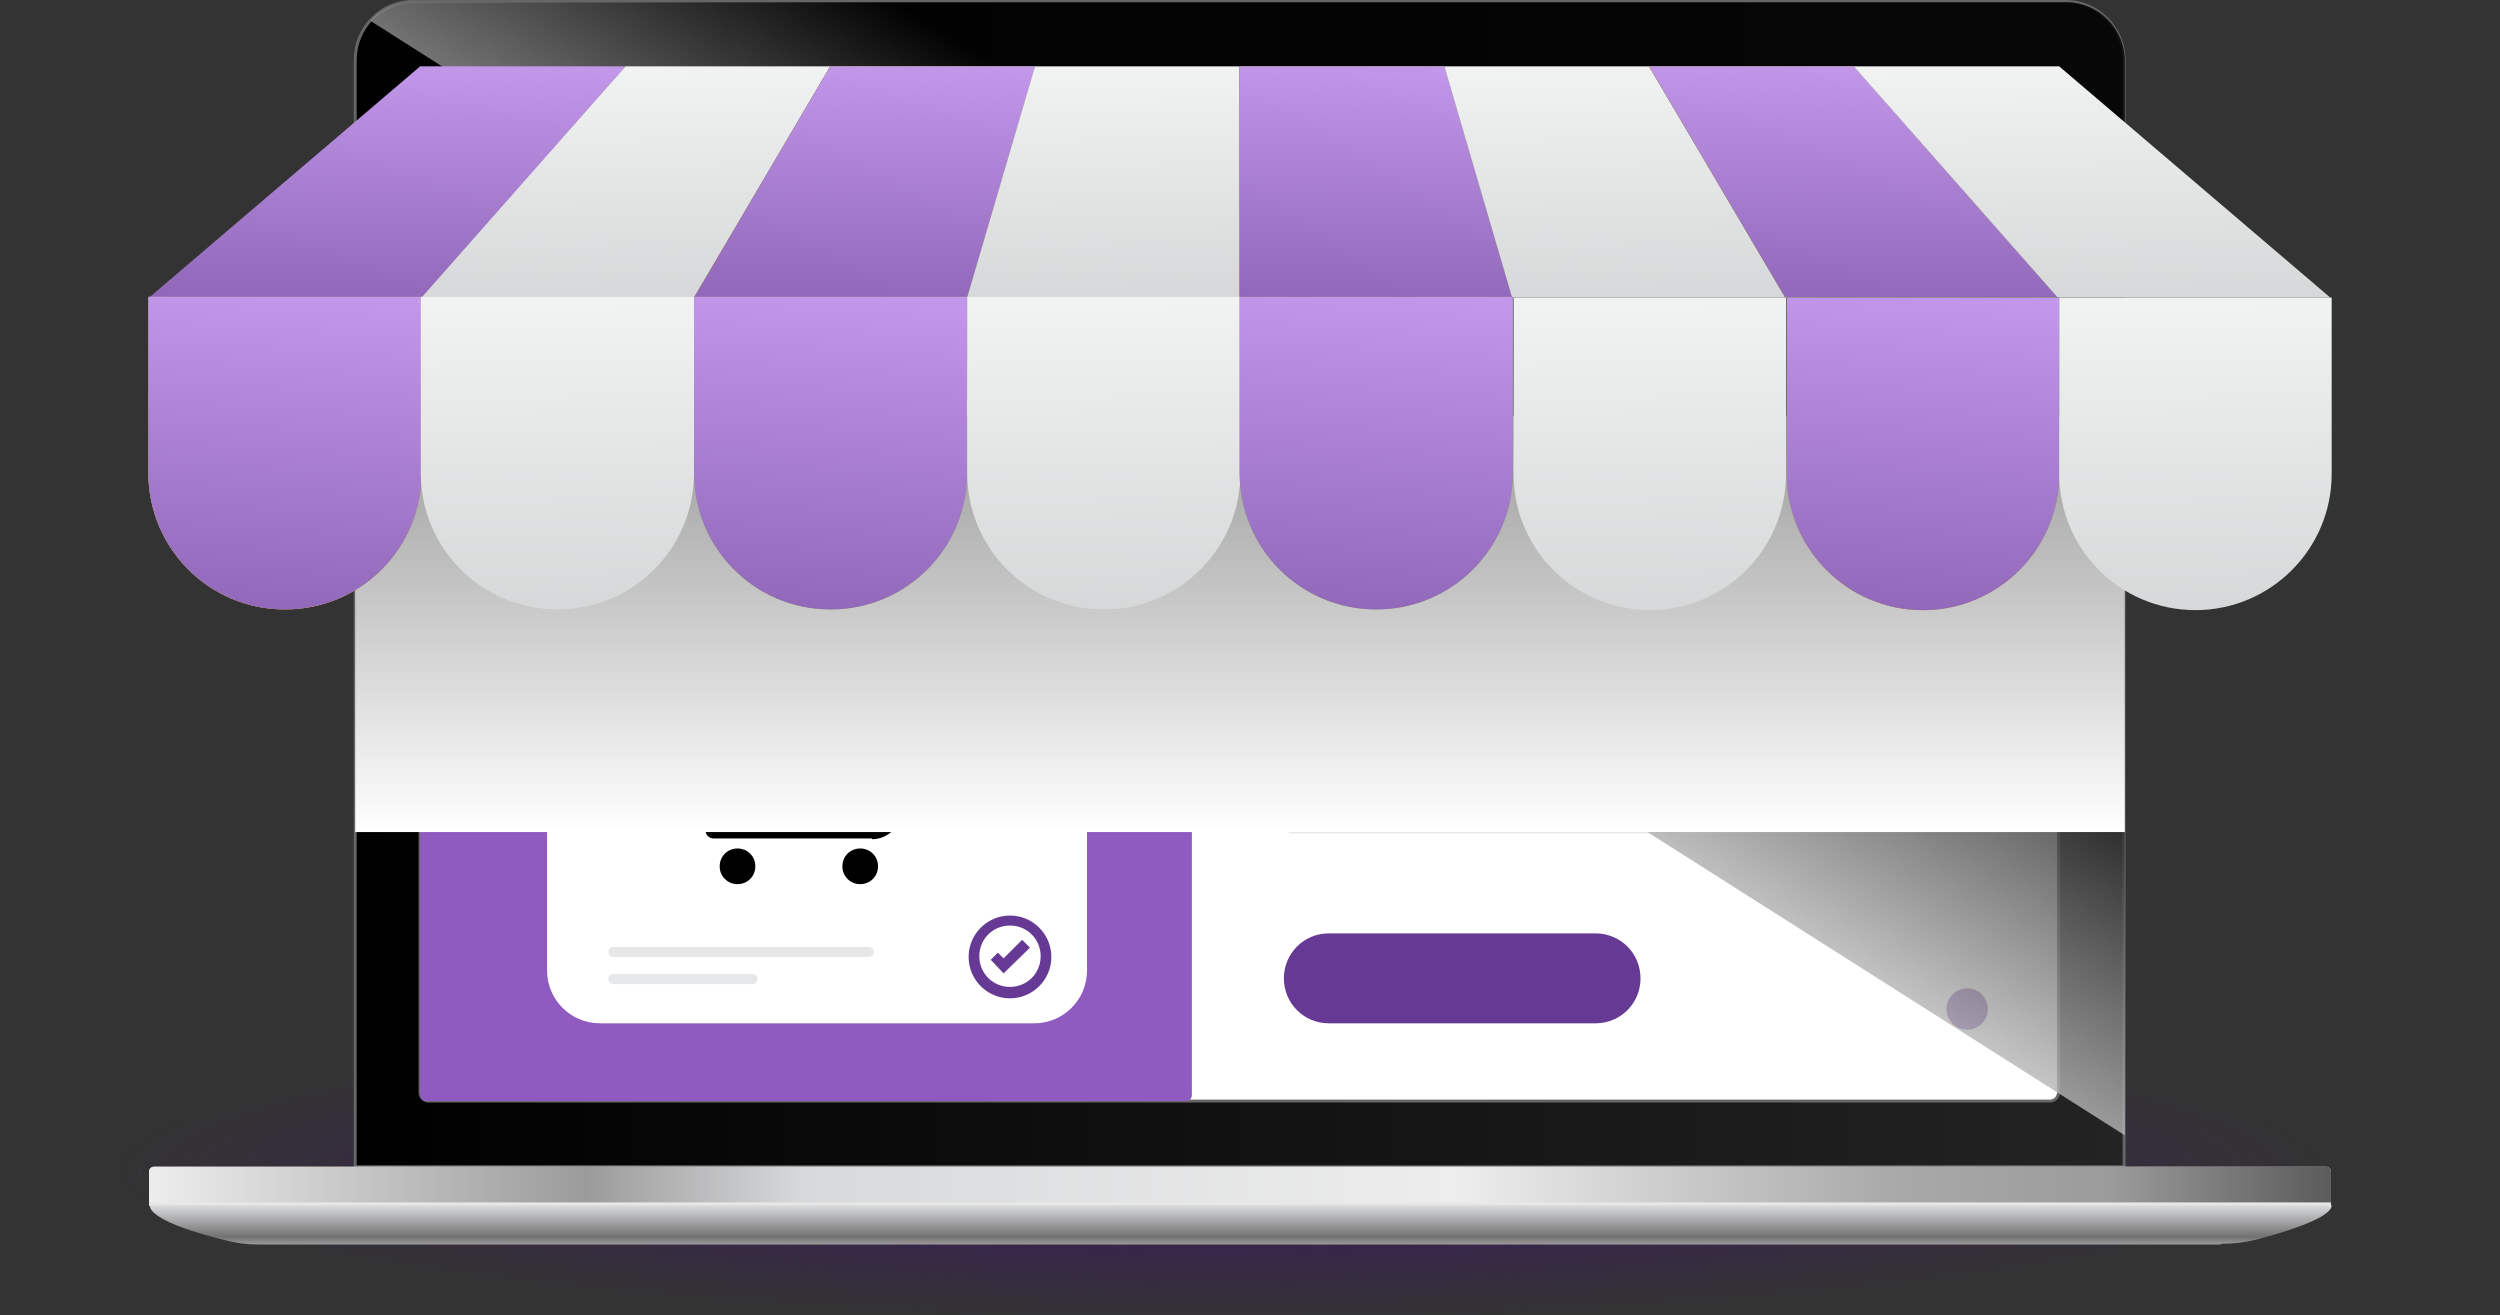
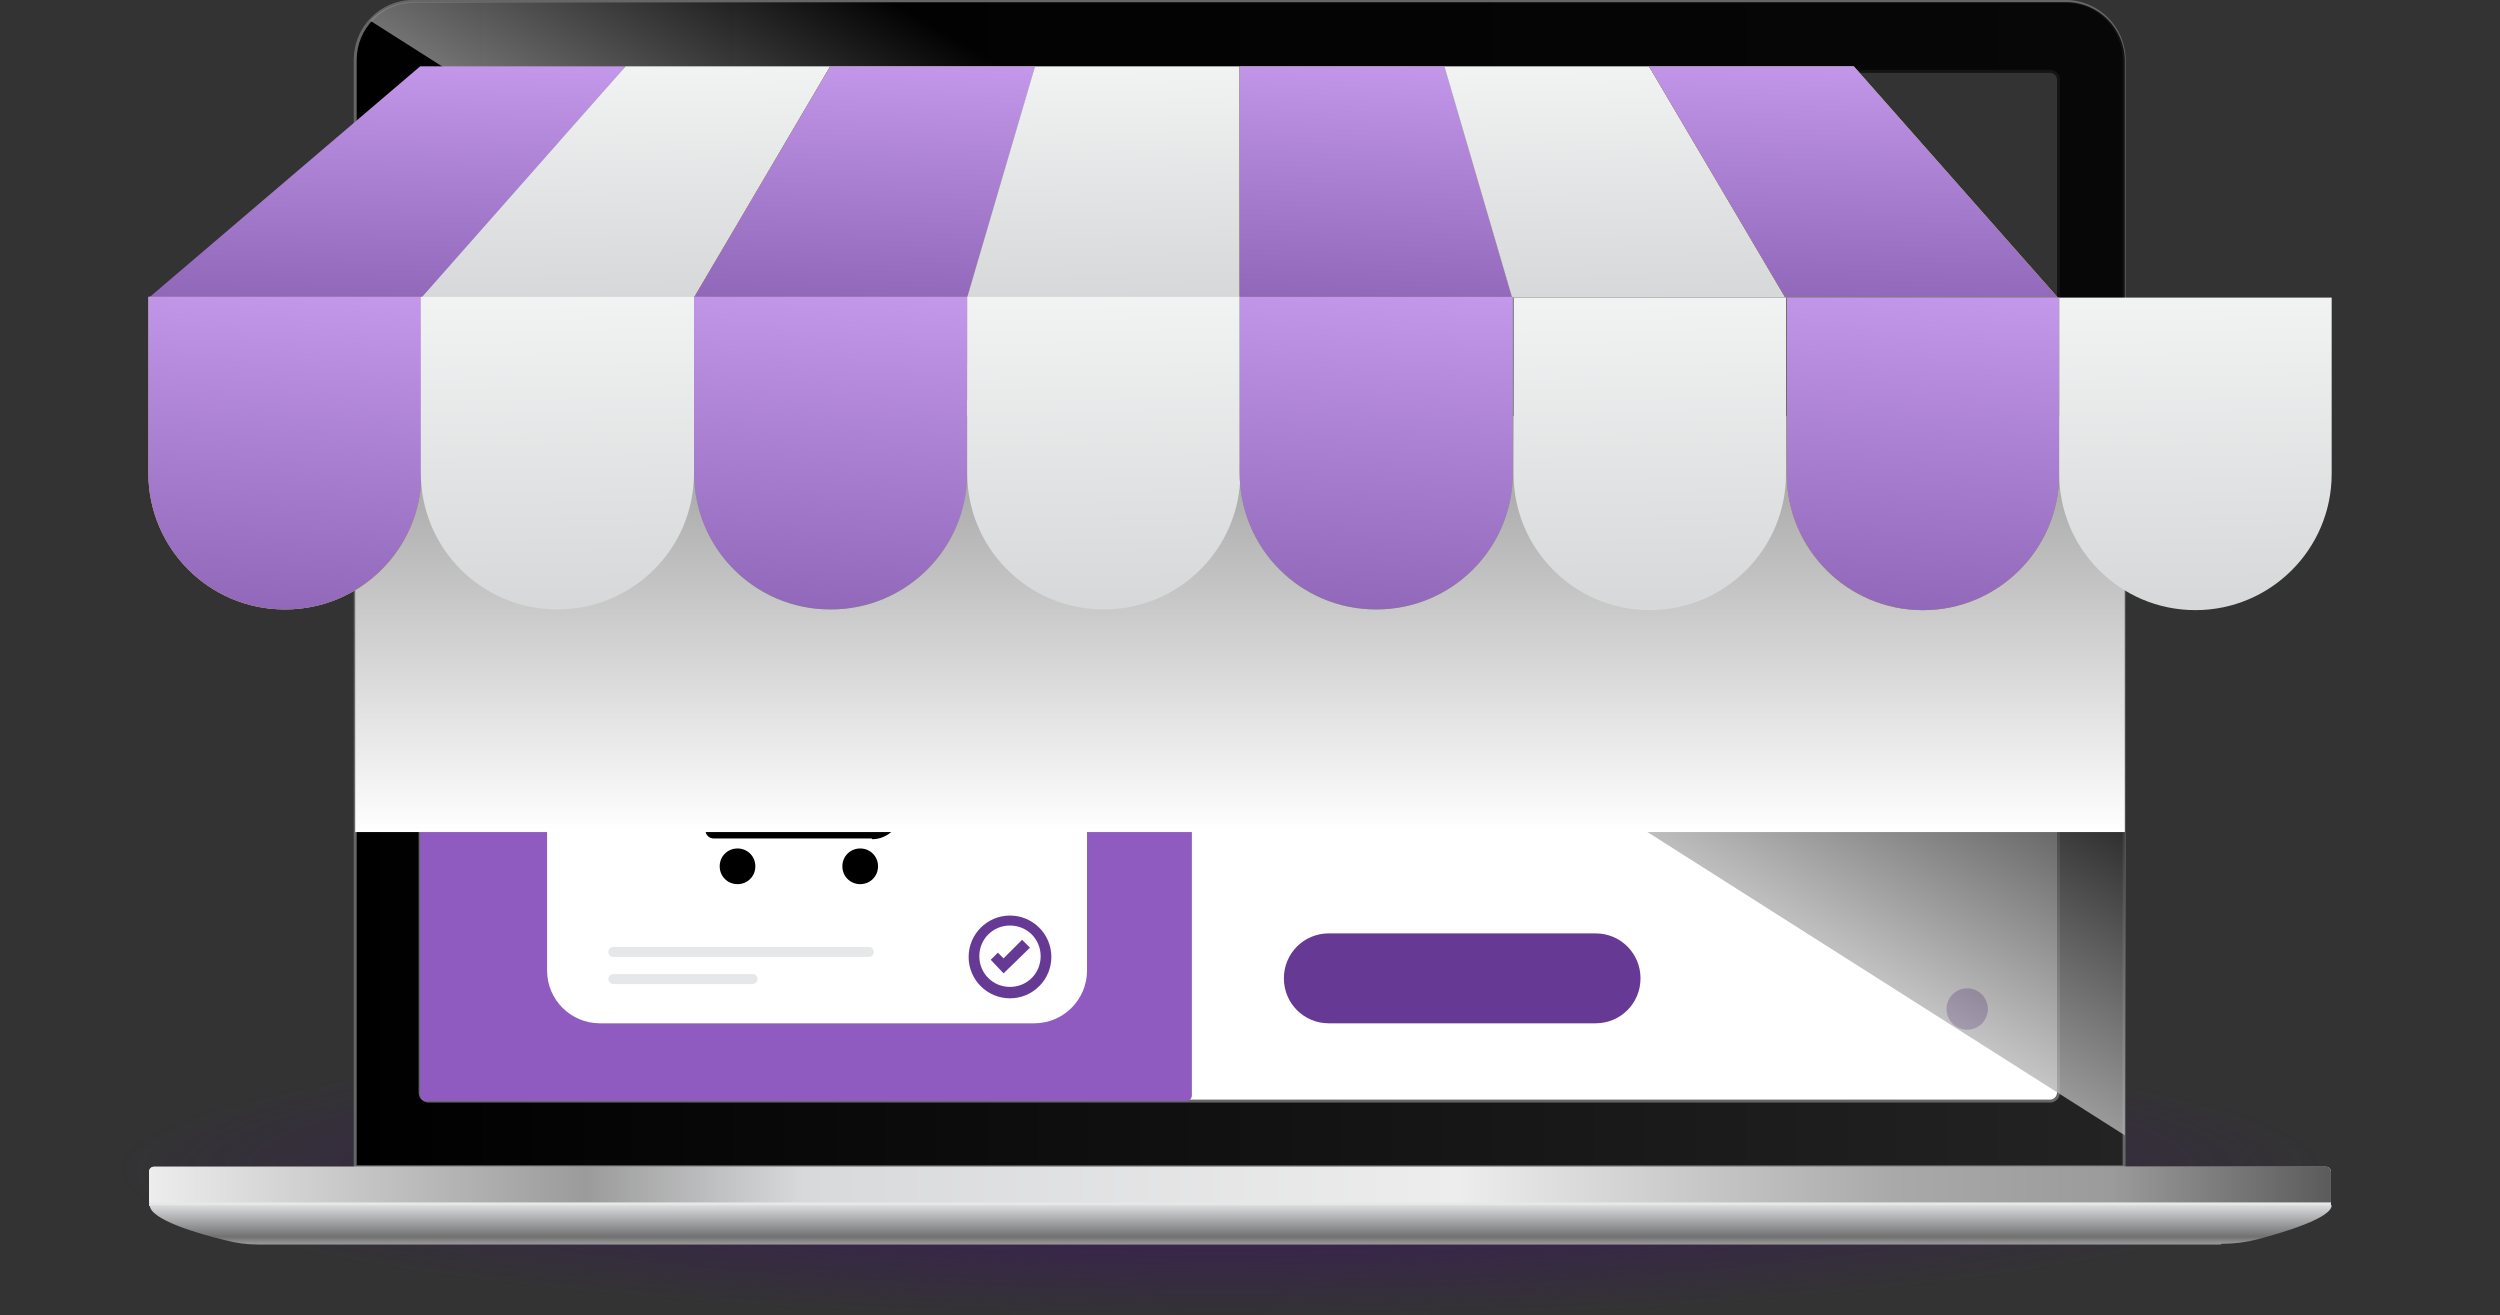
<svg xmlns="http://www.w3.org/2000/svg" width="422" height="222" viewBox="0 0 422 222" fill="none">
  <rect x="0" y="0" width="422" height="222" fill="#333333" stroke="none" />
  <g clip-path="url(#clip0_10_3451)">
    <ellipse cx="206" cy="197.5" rx="188" ry="25.5" fill="url(#paint0_radial_10_3451)" />
    <path d="M69.711 0.241H348.677C354.095 0.241 358.55 4.698 358.55 10.118V196.945H59.959V10.118C59.959 4.698 64.293 0.241 69.711 0.241Z" fill="url(#paint1_linear_10_3451)" stroke="#666666" stroke-width="0.5" stroke-miterlimit="10" />
    <path d="M346.028 12.046H72.36C71.562 12.046 70.915 12.693 70.915 13.491V184.418C70.915 185.216 71.562 185.863 72.36 185.863H346.028C346.826 185.863 347.473 185.216 347.473 184.418V13.491C347.473 12.693 346.826 12.046 346.028 12.046Z" fill="white" stroke="#666666" stroke-width="0.5" stroke-miterlimit="10" />
    <path d="M200.224 12.046H71.878C71.346 12.046 70.915 12.477 70.915 13.009V184.9C70.915 185.432 71.346 185.863 71.878 185.863H200.224C200.756 185.863 201.187 185.432 201.187 184.9V13.009C201.187 12.477 200.756 12.046 200.224 12.046Z" fill="#8F5BC1" />
    <path d="M26.006 196.945H392.622C393.104 196.945 393.465 197.307 393.465 197.788V203.57H25.163V197.788C25.163 197.307 25.524 196.945 26.006 196.945V196.945Z" fill="#E7E7E7" />
    <path d="M26.006 196.945H392.622C393.104 196.945 393.465 197.307 393.465 197.788V202.968H25.163V197.788C25.163 197.307 25.524 196.945 26.006 196.945V196.945Z" fill="url(#paint2_linear_10_3451)" />
    <path d="M374.803 210.075H43.584C41.657 210.075 39.852 209.834 38.045 209.352C33.47 208.268 25.283 205.859 25.283 203.45H393.585C393.585 205.618 385.518 208.027 380.943 209.232C379.017 209.714 377.09 209.954 375.044 209.954L374.803 210.075Z" fill="url(#paint3_linear_10_3451)" />
    <path d="M174.579 61.432H101.256C96.336 61.432 92.347 65.423 92.347 70.346V163.82C92.347 168.743 96.336 172.734 101.256 172.734H174.579C179.5 172.734 183.489 168.743 183.489 163.82V70.346C183.489 65.423 179.5 61.432 174.579 61.432Z" fill="white" />
    <path d="M152.186 135.874H117.751C117.029 135.874 116.427 135.392 116.307 134.67L112.574 118.047C112.574 117.685 112.574 117.203 112.815 116.842C113.056 116.481 113.417 116.24 113.899 116.24L160.493 112.867C160.975 112.867 161.456 113.108 161.818 113.469C162.058 113.831 162.179 114.433 161.938 114.915L153.51 134.91C153.269 135.513 152.788 135.754 152.186 135.754V135.874ZM118.955 132.863H151.222L158.326 115.999L115.825 119.131L118.955 132.863V132.863Z" fill="black" />
    <path d="M127.503 146.233C127.503 147.92 126.179 149.245 124.493 149.245C122.808 149.245 121.483 147.92 121.483 146.233C121.483 144.547 122.808 143.222 124.493 143.222C126.179 143.222 127.503 144.547 127.503 146.233Z" fill="black" />
    <path d="M148.212 146.233C148.212 147.92 146.888 149.245 145.202 149.245C143.517 149.245 142.192 147.92 142.192 146.233C142.192 144.547 143.517 143.222 145.202 143.222C146.888 143.222 148.212 144.547 148.212 146.233Z" fill="black" />
    <path d="M147.129 141.536H120.521C119.678 141.536 119.076 140.933 119.076 140.09C119.076 139.247 119.678 138.645 120.521 138.645H147.129C147.972 138.645 148.694 138.163 149.056 137.44L160.614 111.06C161.818 108.41 164.346 106.724 167.356 106.724H169.162C170.005 106.724 170.607 107.326 170.607 108.169C170.607 109.012 170.005 109.615 169.162 109.615H167.356C165.671 109.615 164.106 110.578 163.383 112.265L151.825 138.645C150.982 140.451 149.176 141.656 147.25 141.656L147.129 141.536Z" fill="black" />
    <path d="M170.486 168.518C166.633 168.518 163.503 165.386 163.503 161.531C163.503 157.677 166.633 154.545 170.486 154.545C174.339 154.545 177.469 157.677 177.469 161.531C177.469 165.386 174.339 168.518 170.486 168.518ZM170.486 156.231C167.597 156.231 165.309 158.52 165.309 161.411C165.309 164.302 167.597 166.59 170.486 166.59C173.376 166.59 175.663 164.302 175.663 161.411C175.663 158.52 173.376 156.231 170.486 156.231Z" fill="#663994" />
    <path d="M169.403 164.302L167.235 162.013L168.439 160.808L169.403 161.772L172.533 158.64L173.857 159.965L169.403 164.302Z" fill="#663994" />
    <path d="M146.647 161.531H103.544C103.062 161.531 102.701 161.17 102.701 160.688C102.701 160.206 103.062 159.845 103.544 159.845H146.647C147.129 159.845 147.49 160.206 147.49 160.688C147.49 161.17 147.129 161.531 146.647 161.531Z" fill="#E6E7E8" />
    <path d="M127.022 166.109H103.544C103.062 166.109 102.701 165.747 102.701 165.265C102.701 164.783 103.062 164.422 103.544 164.422H127.022C127.503 164.422 127.865 164.783 127.865 165.265C127.865 165.747 127.503 166.109 127.022 166.109Z" fill="#E6E7E8" />
    <path d="M269.334 172.734H224.305C220.091 172.734 216.72 169.361 216.72 165.145C216.72 160.929 220.091 157.556 224.305 157.556H269.334C273.548 157.556 276.919 160.929 276.919 165.145C276.919 169.361 273.548 172.734 269.334 172.734Z" fill="#663994" />
    <path d="M315.327 113.59H218.285C217.442 113.59 216.72 112.867 216.72 112.024C216.72 111.181 217.442 110.458 218.285 110.458H315.327C316.17 110.458 316.892 111.181 316.892 112.024C316.892 112.867 316.17 113.59 315.327 113.59Z" fill="#E6E7E8" />
-     <path d="M300.277 104.194H219.128C217.804 104.194 216.6 103.11 216.6 101.665C216.6 100.34 217.683 99.135 219.128 99.135H300.277C301.602 99.135 302.806 100.219 302.806 101.665C302.806 102.99 301.722 104.194 300.277 104.194Z" fill="#663994" />
+     <path d="M300.277 104.194H219.128C217.804 104.194 216.6 103.11 216.6 101.665H300.277C301.602 99.135 302.806 100.219 302.806 101.665C302.806 102.99 301.722 104.194 300.277 104.194Z" fill="#663994" />
    <path d="M315.327 122.624H218.285C217.442 122.624 216.72 121.901 216.72 121.058C216.72 120.215 217.442 119.492 218.285 119.492H315.327C316.17 119.492 316.892 120.215 316.892 121.058C316.892 121.901 316.17 122.624 315.327 122.624Z" fill="#E6E7E8" />
    <path d="M315.327 131.658H218.285C217.442 131.658 216.72 130.935 216.72 130.092C216.72 129.249 217.442 128.526 218.285 128.526H315.327C316.17 128.526 316.892 129.249 316.892 130.092C316.892 130.935 316.17 131.658 315.327 131.658Z" fill="#E6E7E8" />
-     <path d="M282.217 140.692H218.285C217.442 140.692 216.72 139.97 216.72 139.126C216.72 138.283 217.442 137.561 218.285 137.561H282.217C283.06 137.561 283.782 138.283 283.782 139.126C283.782 139.97 283.06 140.692 282.217 140.692Z" fill="#E6E7E8" />
    <path d="M335.554 145.27C335.554 147.197 333.988 148.763 332.062 148.763C330.135 148.763 328.57 147.197 328.57 145.27C328.57 143.342 330.135 141.776 332.062 141.776C333.988 141.776 335.554 143.342 335.554 145.27Z" fill="white" />
    <path d="M335.554 157.797C335.554 159.724 333.988 161.29 332.062 161.29C330.135 161.29 328.57 159.724 328.57 157.797C328.57 155.87 330.135 154.304 332.062 154.304C333.988 154.304 335.554 155.87 335.554 157.797Z" fill="white" />
    <path d="M335.554 170.324C335.554 172.252 333.988 173.818 332.062 173.818C330.135 173.818 328.57 172.252 328.57 170.324C328.57 168.397 330.135 166.831 332.062 166.831C333.988 166.831 335.554 168.397 335.554 170.324Z" fill="#663994" />
    <path style="mix-blend-mode:screen" opacity="0.8" d="M358.67 10.118V191.645L62.487 3.493C64.293 1.566 66.822 0.361 69.711 0.361H348.797C354.215 0.361 358.67 4.818 358.67 10.239V10.118Z" fill="url(#paint4_linear_10_3451)" />
    <path style="mix-blend-mode:multiply" d="M358.67 70.226H59.959V140.451H358.67V70.226Z" fill="url(#paint5_linear_10_3451)" />
    <path d="M71.156 50.23H25.163L70.915 11.202H105.59L71.156 50.23Z" fill="url(#paint6_linear_10_3451)" />
    <path d="M117.148 50.23H71.155L105.59 11.202H140.144L117.148 50.23Z" fill="url(#paint7_linear_10_3451)" />
    <path d="M163.261 50.23H117.148L140.145 11.202H174.699L163.261 50.23Z" fill="url(#paint8_linear_10_3451)" />
    <path d="M163.261 50.23H117.148L140.145 11.202H174.699L163.261 50.23Z" fill="url(#paint9_linear_10_3451)" />
    <path d="M163.261 50.23H117.148L140.145 11.202H174.699L163.261 50.23Z" fill="url(#paint10_linear_10_3451)" />
    <path d="M209.254 50.23H163.262L174.7 11.202H209.254V50.23Z" fill="url(#paint11_linear_10_3451)" />
    <path d="M255.246 50.23H209.254V11.202H243.809L255.246 50.23Z" fill="url(#paint12_linear_10_3451)" />
    <path d="M255.246 50.23H209.254V11.202H243.809L255.246 50.23Z" fill="url(#paint13_linear_10_3451)" />
    <path d="M255.246 50.23H209.254V11.202H243.809L255.246 50.23Z" fill="url(#paint14_linear_10_3451)" />
    <path d="M301.36 50.23H255.247L243.809 11.202H278.363L301.36 50.23Z" fill="url(#paint15_linear_10_3451)" />
    <path d="M347.352 50.23H301.36L278.363 11.202H312.918L347.352 50.23Z" fill="url(#paint16_linear_10_3451)" />
    <path d="M347.352 50.23H301.36L278.363 11.202H312.918L347.352 50.23Z" fill="url(#paint17_linear_10_3451)" />
    <path d="M347.352 50.23H301.36L278.363 11.202H312.918L347.352 50.23Z" fill="url(#paint18_linear_10_3451)" />
-     <path d="M393.345 50.23H347.352L312.918 11.202H347.593L393.345 50.23Z" fill="url(#paint19_linear_10_3451)" />
    <path d="M48.039 102.869C35.277 102.869 25.043 92.51 25.043 79.862V50.11H71.156V79.862C71.156 92.63 60.802 102.869 48.16 102.869H48.039Z" fill="url(#paint20_linear_10_3451)" />
    <path d="M48.039 102.869C35.277 102.869 25.043 92.51 25.043 79.862V50.11H71.156V79.862C71.156 92.63 60.802 102.869 48.16 102.869H48.039Z" fill="url(#paint21_linear_10_3451)" />
    <path d="M48.039 102.869C35.277 102.869 25.043 92.51 25.043 79.862V50.11H71.156V79.862C71.156 92.63 60.802 102.869 48.16 102.869H48.039Z" fill="url(#paint22_linear_10_3451)" />
    <path d="M94.031 102.869C81.269 102.869 71.035 92.51 71.035 79.862V50.11H117.148V79.862C117.148 92.63 106.794 102.869 94.152 102.869H94.031Z" fill="url(#paint23_linear_10_3451)" />
    <path d="M140.145 102.869C127.382 102.869 117.148 92.51 117.148 79.862V50.11H163.261V79.862C163.261 92.63 152.907 102.869 140.265 102.869H140.145Z" fill="url(#paint24_linear_10_3451)" />
    <path d="M140.145 102.869C127.382 102.869 117.148 92.51 117.148 79.862V50.11H163.261V79.862C163.261 92.63 152.907 102.869 140.265 102.869H140.145Z" fill="url(#paint25_linear_10_3451)" />
    <path d="M186.258 102.869C173.496 102.869 163.262 92.51 163.262 79.862V50.11H209.375V79.862C209.375 92.63 199.02 102.869 186.378 102.869H186.258Z" fill="url(#paint26_linear_10_3451)" />
    <path d="M232.25 102.869C219.488 102.869 209.254 92.51 209.254 79.862V50.11H255.367V79.862C255.367 92.63 245.013 102.869 232.371 102.869H232.25Z" fill="url(#paint27_linear_10_3451)" />
    <path d="M232.25 102.869C219.488 102.869 209.254 92.51 209.254 79.862V50.11H255.367V79.862C255.367 92.63 245.013 102.869 232.371 102.869H232.25Z" fill="url(#paint28_linear_10_3451)" />
    <path d="M255.367 50.23H301.48V79.983C301.48 92.751 291.126 102.99 278.484 102.99C265.722 102.99 255.488 92.63 255.488 79.983V50.23H255.367Z" fill="url(#paint29_linear_10_3451)" />
    <path d="M301.48 50.23H347.593V79.983C347.593 92.751 337.239 102.99 324.597 102.99C311.835 102.99 301.601 92.63 301.601 79.983V50.23H301.48Z" fill="url(#paint30_linear_10_3451)" />
    <path d="M301.48 50.23H347.593V79.983C347.593 92.751 337.239 102.99 324.597 102.99C311.835 102.99 301.601 92.63 301.601 79.983V50.23H301.48Z" fill="url(#paint31_linear_10_3451)" />
    <path d="M301.48 50.23H347.593V79.983C347.593 92.751 337.239 102.99 324.597 102.99C311.835 102.99 301.601 92.63 301.601 79.983V50.23H301.48Z" fill="url(#paint32_linear_10_3451)" />
    <path d="M347.473 50.23H393.586V79.983C393.586 92.751 383.231 102.99 370.589 102.99C357.827 102.99 347.593 92.63 347.593 79.983V50.23H347.473Z" fill="url(#paint33_linear_10_3451)" />
  </g>
  <defs>
    <radialGradient id="paint0_radial_10_3451" cx="0" cy="0" r="1" gradientUnits="userSpaceOnUse" gradientTransform="translate(206 197.5) rotate(90) scale(25.5 188)">
      <stop stop-color="#3E1863" />
      <stop offset="1" stop-color="#3E1863" stop-opacity="0" />
    </radialGradient>
    <linearGradient id="paint1_linear_10_3451" x1="59.959" y1="98.653" x2="358.67" y2="98.653" gradientUnits="userSpaceOnUse">
      <stop />
      <stop offset="1" stop-color="#232323" />
    </linearGradient>
    <linearGradient id="paint2_linear_10_3451" x1="25.163" y1="199.957" x2="393.345" y2="199.957" gradientUnits="userSpaceOnUse">
      <stop stop-color="#EDEDED" />
      <stop offset="0.2" stop-color="#9B9B9B" />
      <stop offset="0.3" stop-color="#D8D9DB" />
      <stop offset="0.6" stop-color="#EDEDED" />
      <stop offset="0.8" stop-color="#A9A9A9" />
      <stop offset="0.9" stop-color="#9B9B9B" />
      <stop offset="1" stop-color="#5B5B5B" />
    </linearGradient>
    <linearGradient id="paint3_linear_10_3451" x1="209.254" y1="210.075" x2="209.254" y2="203.57" gradientUnits="userSpaceOnUse">
      <stop stop-color="#9B9B9B" />
      <stop offset="0.2" stop-color="#717171" />
      <stop offset="1" stop-color="#D8D9DB" />
    </linearGradient>
    <linearGradient id="paint4_linear_10_3451" x1="195.167" y1="124.069" x2="237.698" y2="50.85" gradientUnits="userSpaceOnUse">
      <stop stop-color="white" />
      <stop offset="1" />
    </linearGradient>
    <linearGradient id="paint5_linear_10_3451" x1="209.254" y1="140.451" x2="209.254" y2="70.226" gradientUnits="userSpaceOnUse">
      <stop stop-color="white" />
      <stop offset="1" stop-color="#9B9B9B" />
    </linearGradient>
    <linearGradient id="paint6_linear_10_3451" x1="68.001" y1="4.965" x2="66.749" y2="51.008" gradientUnits="userSpaceOnUse">
      <stop stop-color="#CA9EF1" />
      <stop offset="1" stop-color="#9067B9" />
    </linearGradient>
    <linearGradient id="paint7_linear_10_3451" x1="106.071" y1="57.457" x2="105.348" y2="12.046" gradientUnits="userSpaceOnUse">
      <stop stop-color="#D1D3D4" />
      <stop offset="1" stop-color="#F1F2F2" />
    </linearGradient>
    <linearGradient id="paint8_linear_10_3451" x1="147.609" y1="3.855" x2="144.476" y2="52.639" gradientUnits="userSpaceOnUse">
      <stop stop-color="#FE9BA2" />
      <stop offset="1" stop-color="#FF666E" />
    </linearGradient>
    <linearGradient id="paint9_linear_10_3451" x1="147.802" y1="4.965" x2="146.054" y2="50.976" gradientUnits="userSpaceOnUse">
      <stop stop-color="#61913F" />
      <stop offset="1" stop-color="#90BB47" />
    </linearGradient>
    <linearGradient id="paint10_linear_10_3451" x1="147.802" y1="4.965" x2="146.054" y2="50.976" gradientUnits="userSpaceOnUse">
      <stop stop-color="#CA9EF1" />
      <stop offset="1" stop-color="#9067B9" />
    </linearGradient>
    <linearGradient id="paint11_linear_10_3451" x1="186.74" y1="57.698" x2="185.896" y2="11.805" gradientUnits="userSpaceOnUse">
      <stop stop-color="#D1D3D4" />
      <stop offset="1" stop-color="#F1F2F2" />
    </linearGradient>
    <linearGradient id="paint12_linear_10_3451" x1="233.936" y1="5.059" x2="230.923" y2="52.157" gradientUnits="userSpaceOnUse">
      <stop stop-color="#FE9BA2" />
      <stop offset="1" stop-color="#FF666E" />
    </linearGradient>
    <linearGradient id="paint13_linear_10_3451" x1="233.751" y1="4.965" x2="231.565" y2="50.938" gradientUnits="userSpaceOnUse">
      <stop stop-color="#61913F" />
      <stop offset="1" stop-color="#90BB47" />
    </linearGradient>
    <linearGradient id="paint14_linear_10_3451" x1="233.751" y1="4.965" x2="231.565" y2="50.938" gradientUnits="userSpaceOnUse">
      <stop stop-color="#CA9EF1" />
      <stop offset="1" stop-color="#9067B9" />
    </linearGradient>
    <linearGradient id="paint15_linear_10_3451" x1="273.066" y1="57.819" x2="272.222" y2="11.564" gradientUnits="userSpaceOnUse">
      <stop stop-color="#D1D3D4" />
      <stop offset="1" stop-color="#F1F2F2" />
    </linearGradient>
    <linearGradient id="paint16_linear_10_3451" x1="314.483" y1="6.023" x2="311.591" y2="51.434" gradientUnits="userSpaceOnUse">
      <stop stop-color="#FE9BA2" />
      <stop offset="1" stop-color="#FF666E" />
    </linearGradient>
    <linearGradient id="paint17_linear_10_3451" x1="315.109" y1="4.965" x2="313.65" y2="50.996" gradientUnits="userSpaceOnUse">
      <stop stop-color="#61913F" />
      <stop offset="1" stop-color="#90BB47" />
    </linearGradient>
    <linearGradient id="paint18_linear_10_3451" x1="315.109" y1="4.965" x2="313.65" y2="50.996" gradientUnits="userSpaceOnUse">
      <stop stop-color="#CA9EF1" />
      <stop offset="1" stop-color="#9067B9" />
    </linearGradient>
    <linearGradient id="paint19_linear_10_3451" x1="353.613" y1="58.06" x2="352.89" y2="11.323" gradientUnits="userSpaceOnUse">
      <stop stop-color="#D1D3D4" />
      <stop offset="1" stop-color="#F1F2F2" />
    </linearGradient>
    <linearGradient id="paint20_linear_10_3451" x1="49.484" y1="41.678" x2="45.507" y2="103.712" gradientUnits="userSpaceOnUse">
      <stop stop-color="#FE9BA2" />
      <stop offset="1" stop-color="#FF666E" />
    </linearGradient>
    <linearGradient id="paint21_linear_10_3451" x1="49.605" y1="41.678" x2="45.628" y2="103.712" gradientUnits="userSpaceOnUse">
      <stop stop-color="#61913F" />
      <stop offset="1" stop-color="#90BB47" />
    </linearGradient>
    <linearGradient id="paint22_linear_10_3451" x1="49.605" y1="41.678" x2="45.628" y2="103.712" gradientUnits="userSpaceOnUse">
      <stop stop-color="#CA9EF1" />
      <stop offset="1" stop-color="#9067B9" />
    </linearGradient>
    <linearGradient id="paint23_linear_10_3451" x1="94.874" y1="112.506" x2="93.79" y2="50.953" gradientUnits="userSpaceOnUse">
      <stop stop-color="#D1D3D4" />
      <stop offset="1" stop-color="#F1F2F2" />
    </linearGradient>
    <linearGradient id="paint24_linear_10_3451" x1="141.71" y1="41.678" x2="137.733" y2="103.712" gradientUnits="userSpaceOnUse">
      <stop stop-color="#93BC4E" />
      <stop offset="1" stop-color="#90BB47" />
    </linearGradient>
    <linearGradient id="paint25_linear_10_3451" x1="141.71" y1="41.678" x2="137.733" y2="103.712" gradientUnits="userSpaceOnUse">
      <stop stop-color="#CA9EF1" />
      <stop offset="1" stop-color="#9067B9" />
    </linearGradient>
    <linearGradient id="paint26_linear_10_3451" x1="186.98" y1="112.506" x2="186.016" y2="50.953" gradientUnits="userSpaceOnUse">
      <stop stop-color="#D1D3D4" />
      <stop offset="1" stop-color="#F1F2F2" />
    </linearGradient>
    <linearGradient id="paint27_linear_10_3451" x1="233.815" y1="41.678" x2="229.839" y2="103.712" gradientUnits="userSpaceOnUse">
      <stop stop-color="#61913F" />
      <stop offset="1" stop-color="#90BB47" />
    </linearGradient>
    <linearGradient id="paint28_linear_10_3451" x1="233.815" y1="41.678" x2="229.839" y2="103.712" gradientUnits="userSpaceOnUse">
      <stop stop-color="#CA9EF1" />
      <stop offset="1" stop-color="#9067B9" />
    </linearGradient>
    <linearGradient id="paint29_linear_10_3451" x1="279.206" y1="112.506" x2="278.122" y2="50.953" gradientUnits="userSpaceOnUse">
      <stop stop-color="#D1D3D4" />
      <stop offset="1" stop-color="#F1F2F2" />
    </linearGradient>
    <linearGradient id="paint30_linear_10_3451" x1="326.042" y1="41.678" x2="321.945" y2="103.712" gradientUnits="userSpaceOnUse">
      <stop stop-color="#649340" />
      <stop offset="1" stop-color="#FF666E" />
    </linearGradient>
    <linearGradient id="paint31_linear_10_3451" x1="326.042" y1="41.798" x2="322.065" y2="103.833" gradientUnits="userSpaceOnUse">
      <stop stop-color="#61913F" />
      <stop offset="1" stop-color="#90BB47" />
    </linearGradient>
    <linearGradient id="paint32_linear_10_3451" x1="326.042" y1="41.798" x2="322.065" y2="103.833" gradientUnits="userSpaceOnUse">
      <stop stop-color="#CA9EF1" />
      <stop offset="1" stop-color="#9067B9" />
    </linearGradient>
    <linearGradient id="paint33_linear_10_3451" x1="371.312" y1="112.506" x2="370.348" y2="50.953" gradientUnits="userSpaceOnUse">
      <stop stop-color="#D1D3D4" />
      <stop offset="1" stop-color="#F1F2F2" />
    </linearGradient>
    <clipPath id="clip0_10_3451">
      <rect width="422" height="222" fill="white" />
    </clipPath>
  </defs>
</svg>